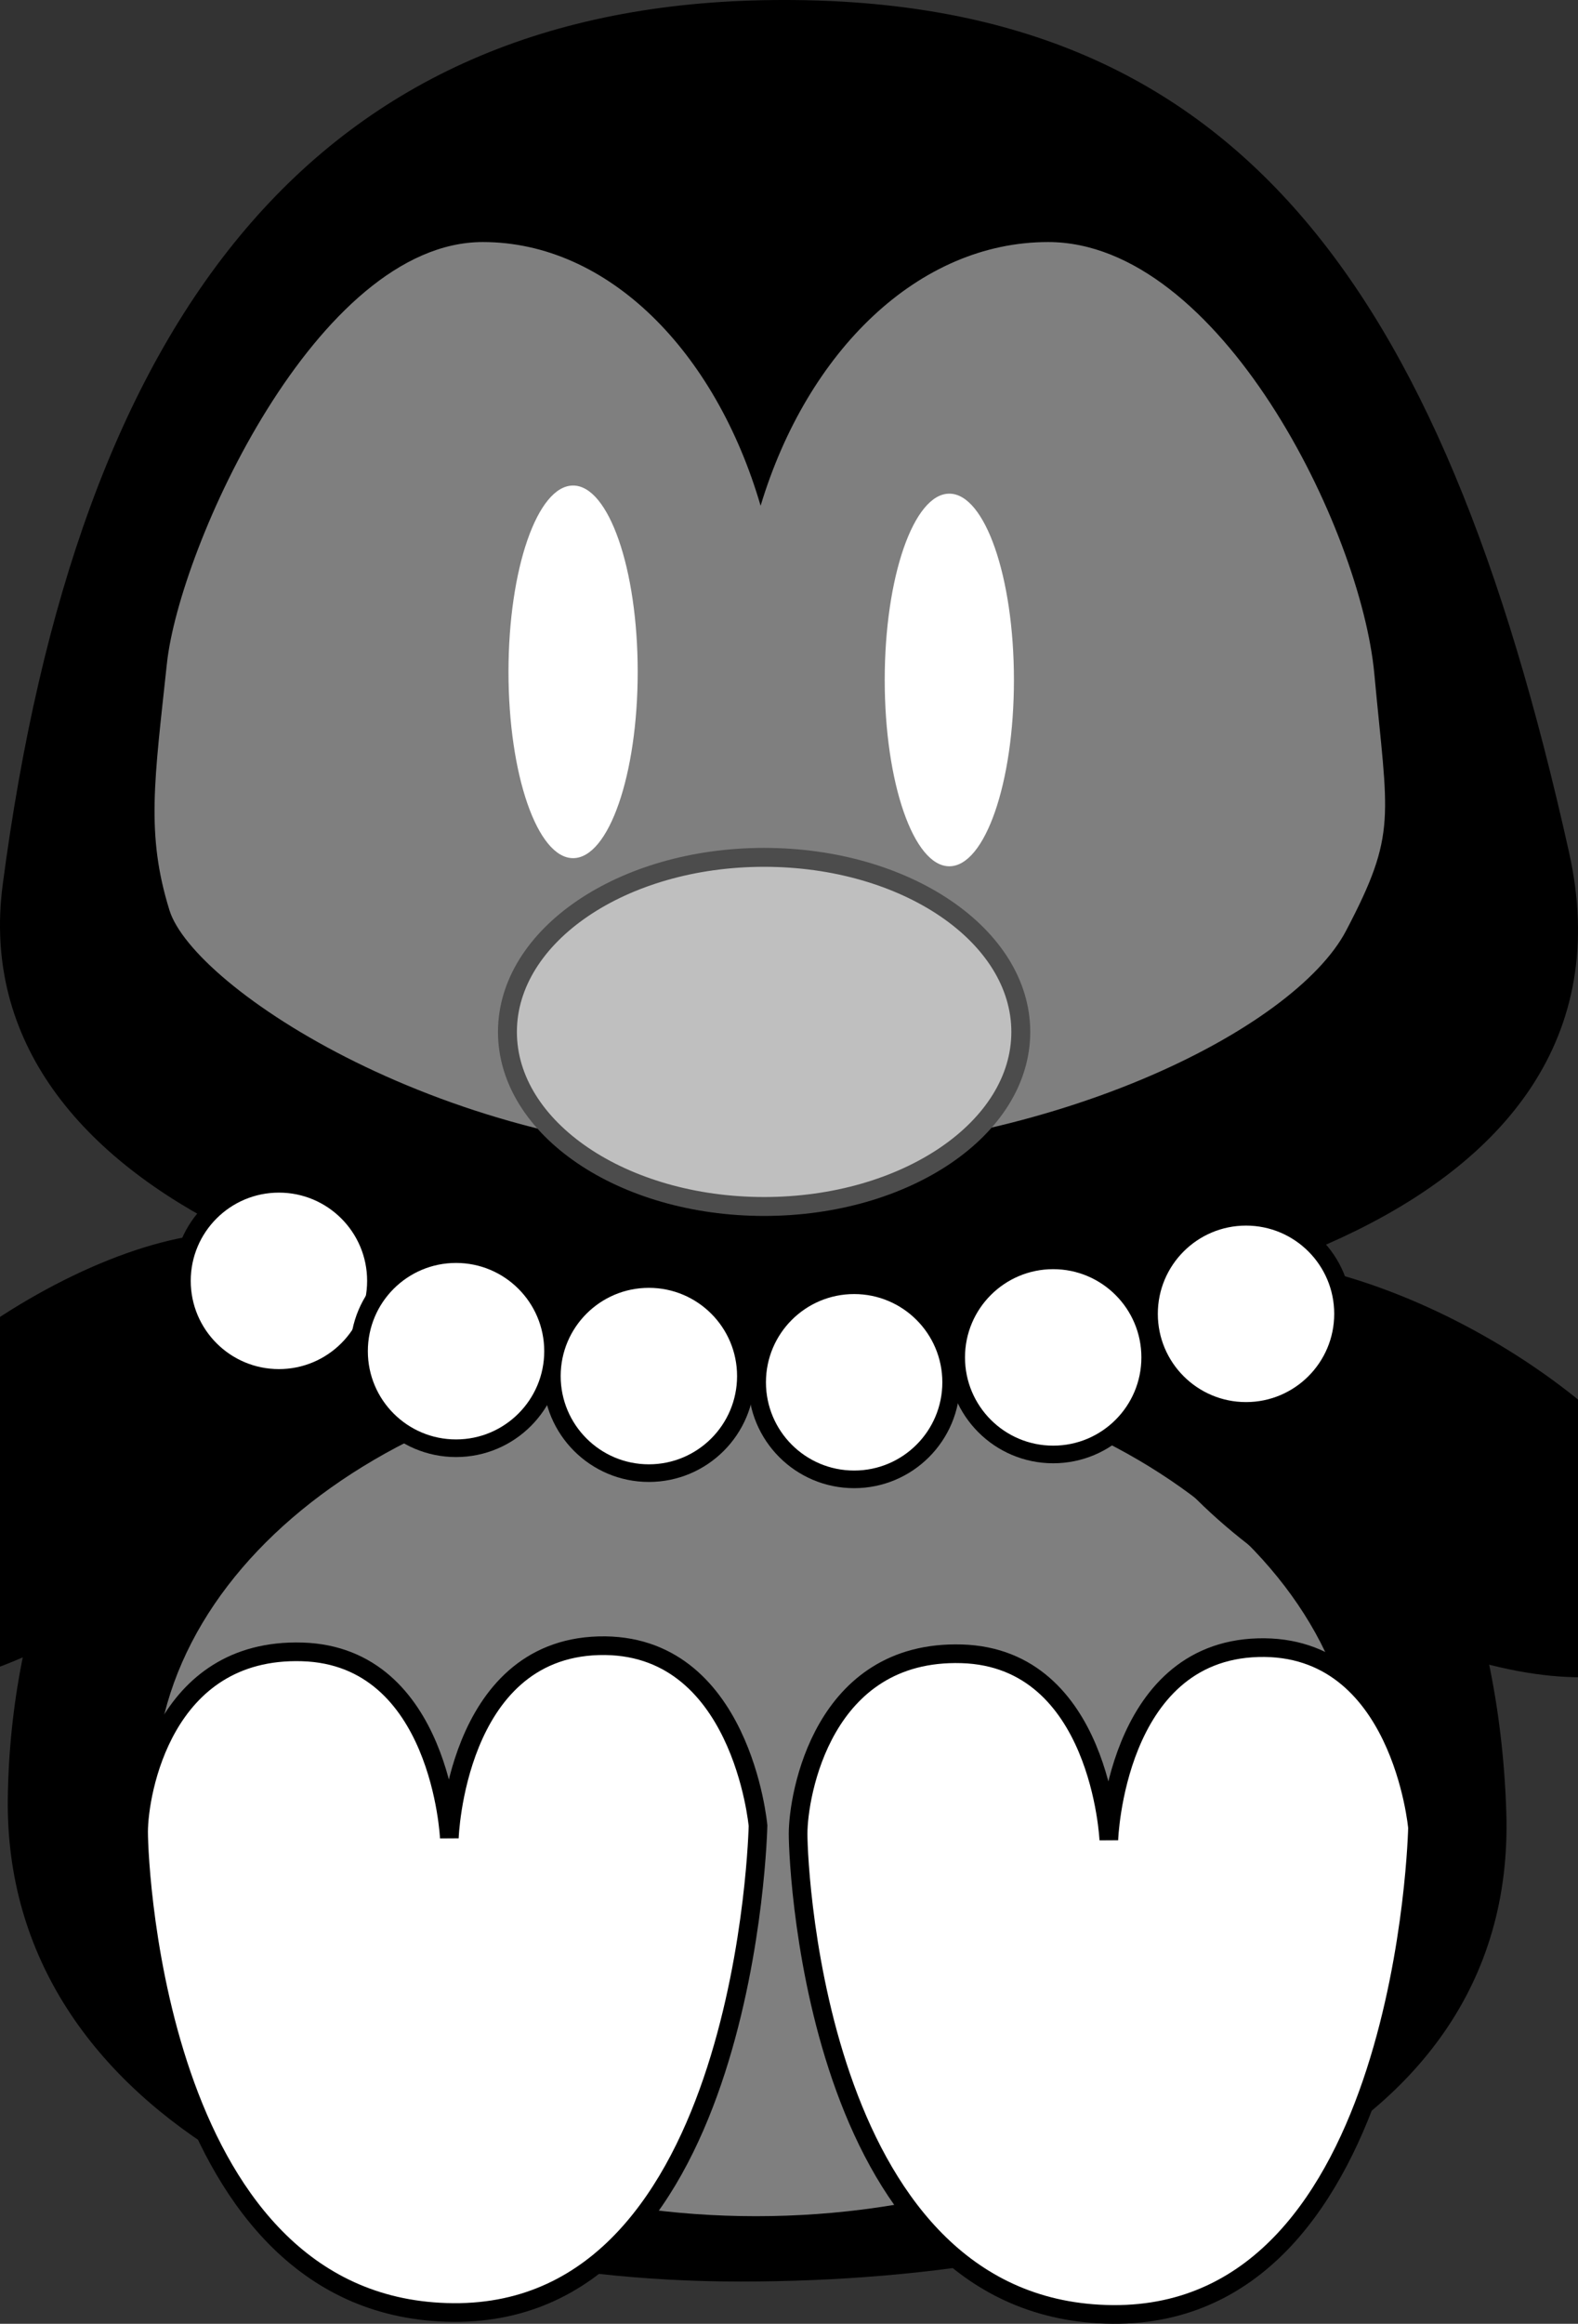
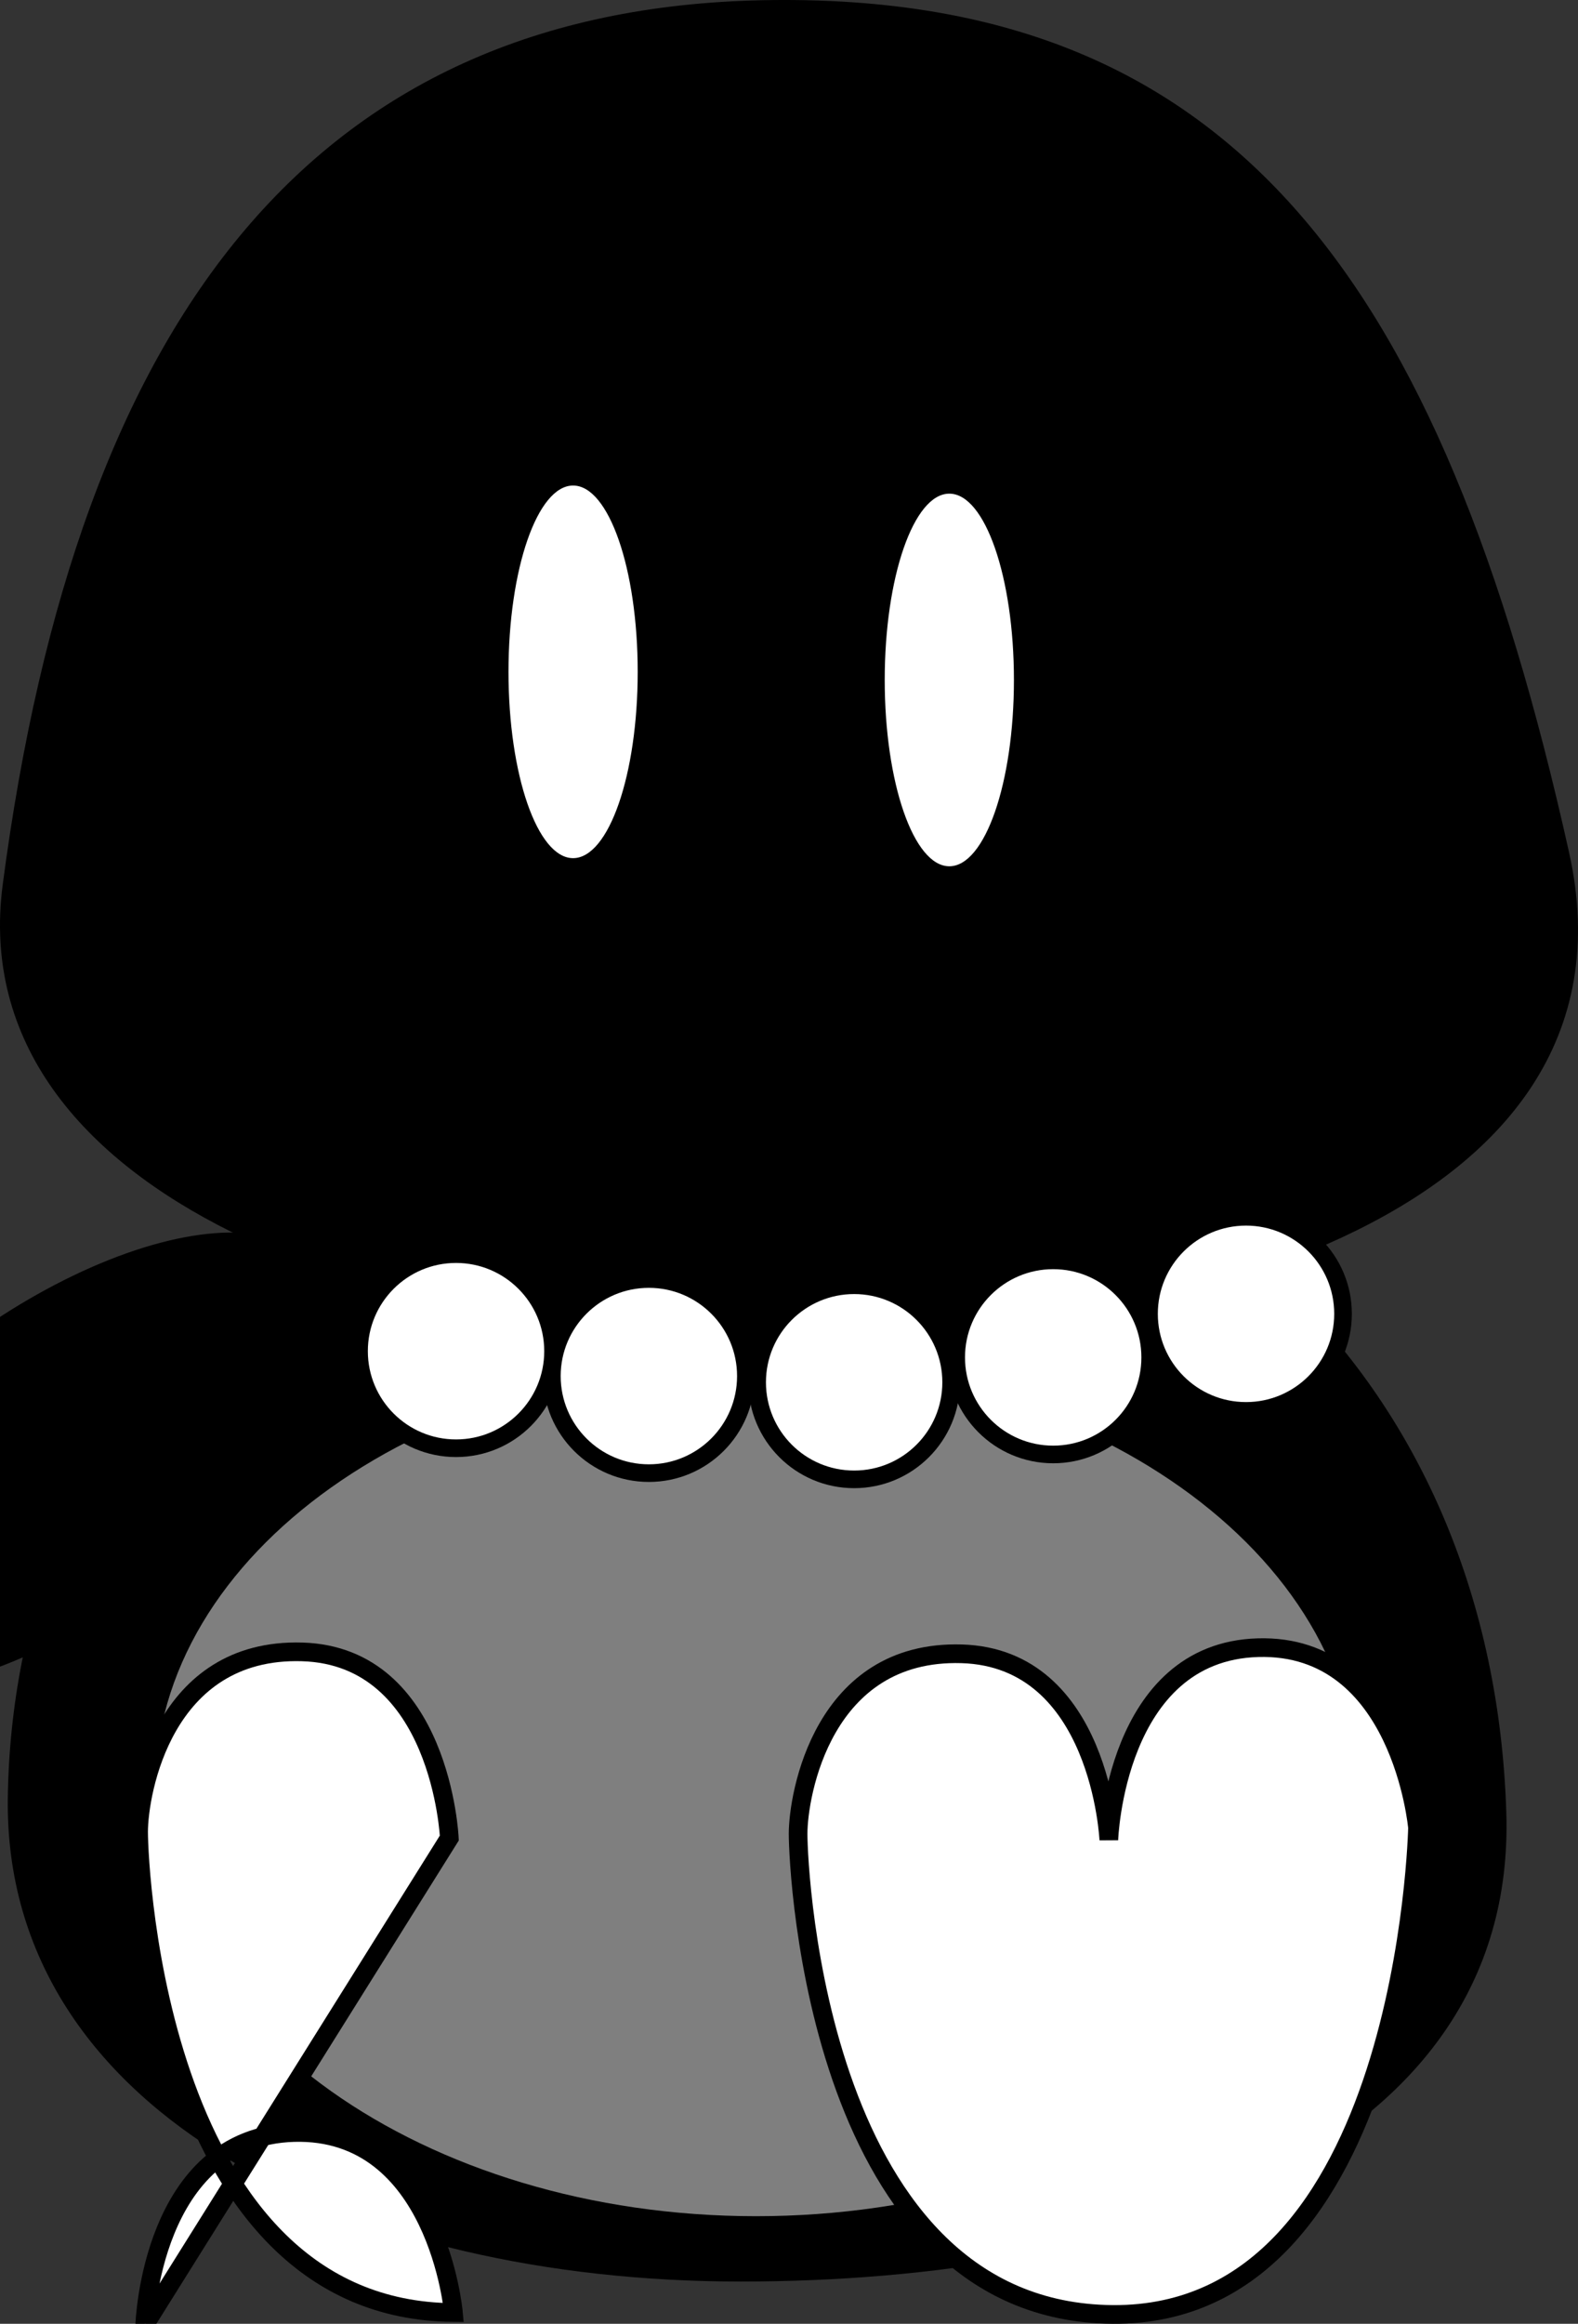
<svg xmlns="http://www.w3.org/2000/svg" xmlns:xlink="http://www.w3.org/1999/xlink" width="253.685" height="373.389">
  <rect width="100%" height="100%" fill="#333333" stroke="none" />
  <title>pearl penguin 5</title>
  <defs>
    <linearGradient id="linearGradient3287">
      <stop id="stop3289" offset="0" stop-color="#000000" />
      <stop offset="0.735" id="stop3295" stop-color="#000000" />
      <stop offset="0.887" id="stop3291" stop-color="#7f7f7f" />
      <stop id="stop3293" offset="1" stop-color="#ffffff" />
    </linearGradient>
    <linearGradient id="linearGradient3225">
      <stop offset="0" id="stop3227" stop-color="#ff6f00" />
      <stop offset="1" id="stop3229" stop-color="#ffff00" />
    </linearGradient>
    <radialGradient xlink:href="#linearGradient3287" id="radialGradient3281" gradientUnits="userSpaceOnUse" gradientTransform="matrix(1.297, 0.011, -0.011, 1.287, -438.188, -168.801)" cx="425.579" cy="249.189" fx="425.579" fy="249.189" r="126.842" />
    <radialGradient xlink:href="#linearGradient3225" id="radialGradient3283" gradientUnits="userSpaceOnUse" gradientTransform="matrix(0.979, 0, 0, 0.673, -4.332, 58.102)" spreadMethod="pad" cx="141.644" cy="171.377" fx="141.644" fy="171.377" r="43.209" />
    <radialGradient xlink:href="#linearGradient3287" id="radialGradient3330" cx="145.566" cy="317.4" fx="145.566" fy="317.4" r="123.242" gradientTransform="matrix(1.47, 0.02, -0.016, 1.131, -100.851, -53.711)" gradientUnits="userSpaceOnUse" />
    <radialGradient xlink:href="#linearGradient3225" id="radialGradient3358" cx="100.071" cy="333.682" fx="100.071" fy="333.682" r="50.789" gradientTransform="matrix(1.997, -0.006, 0.006, 1.87, -131.804, -291.541)" gradientUnits="userSpaceOnUse" />
    <radialGradient xlink:href="#linearGradient3225" id="radialGradient3362" gradientUnits="userSpaceOnUse" gradientTransform="matrix(1.997, -0.006, 0.006, 1.87, -23.783, -290.231)" cx="100.071" cy="333.682" fx="100.071" fy="333.682" r="50.789" />
    <pattern id="gridpattern" patternUnits="userSpaceOnUse" x="0" y="0" width="100" height="100">
      <image id="svg_2" x="0" y="0" width="100" height="100" />
    </pattern>
  </defs>
  <g display="inline">
    <title>Layer 1</title>
    <path id="path3317" d="m239.769,291.321c1.671,53.223 -59.564,72.889 -120.7,72.889c-61.137,0 -116.106,-26.051 -115.423,-75.296c0.814,-58.788 43.962,-111.154 115.423,-111.861c71.461,-0.707 118.605,47.543 120.7,114.267z" stroke-miterlimit="4" stroke-linejoin="round" stroke-linecap="round" stroke-width="4.784" stroke="#000000" fill="#000000" />
    <path d="m249.896,137.521c12.625,56.774 -64.474,75.63 -125.598,75.63c-61.124,0 -127.76,-22.76 -121.468,-70.675c12.006,-91.431 50.022,-139.33 121.468,-140.051c71.446,-0.722 104.95,42.247 125.598,135.096z" id="path3250" stroke-miterlimit="4" stroke-linejoin="round" stroke-linecap="round" stroke-width="4.833" stroke="#000000" fill="#000000" />
    <g externalResourcesRequired="false" id="g3244">
-       <path id="path3237" d="m77.621,38.893c-26.67,0 -48.789,49.03 -50.79,67.737c-2.008,18.777 -3.388,27.385 0.41,39.624c3.878,12.496 44.711,39.388 93.385,39.39c47.848,0.002 87.468,-20.259 95.773,-36.087c8.306,-15.828 6.698,-17.97 4.544,-41.276c-2.155,-23.306 -24.864,-69.388 -52.446,-69.388c-20.826,0 -38.717,17.51 -46.219,42.375c-7.255,-24.861 -24.521,-42.375 -44.656,-42.375l0,0l0,0l0,0l0,0z" stroke-miterlimit="4" stroke-linejoin="round" stroke-linecap="round" stroke-width="3" fill="#7f7f7f" />
      <path d="m102.519,107.953c0,16.533 -4.65,29.936 -10.386,29.936c-5.736,0 -10.386,-13.403 -10.386,-29.936c0,-16.533 4.65,-29.936 10.386,-29.936c5.736,0 10.386,13.403 10.386,29.936z" id="path3233" stroke-miterlimit="4" stroke-linejoin="round" stroke-linecap="round" stroke-width="3" fill="#ffffff" />
      <path id="path3235" d="m163.003,109.259c0,16.533 -4.65,29.936 -10.386,29.936c-5.736,0 -10.386,-13.403 -10.386,-29.936c0,-16.534 4.65,-29.937 10.386,-29.937c5.736,0 10.386,13.403 10.386,29.937z" stroke-miterlimit="4" stroke-linejoin="round" stroke-linecap="round" stroke-width="3" fill="#ffffff" />
-       <path d="m164.107,165.811c0,15.491 -18.475,28.05 -41.265,28.05c-22.789,0 -41.264,-12.559 -41.264,-28.05c0,-15.492 18.475,-28.05 41.264,-28.05c22.79,0 41.265,12.558 41.265,28.05z" stroke-miterlimit="4" stroke-linejoin="round" stroke-linecap="round" stroke-width="3.04" stroke="#4c4c4c" fill="#bfbfbf" id="svg_11" />
    </g>
    <path d="m218.161,287.517c0,37.878 -43.256,68.585 -96.615,68.585c-53.359,0 -96.615,-30.707 -96.615,-68.585c0,-37.879 43.256,-68.585 96.615,-68.585c53.359,0 96.615,30.706 96.615,68.585z" id="path3315" stroke-miterlimit="4" stroke-linejoin="round" stroke-linecap="round" stroke-width="3.3" fill="#7f7f7f" />
    <path d="m178.258,295.644c0,0 -1.315,-29.25 -23.662,-29.907c-22.348,-0.657 -26.291,22.676 -26.291,28.921c0,6.244 3.286,76.902 50.61,77.23c47.325,0.329 48.968,-78.216 48.968,-78.216c0,0 -2.629,-29.578 -25.634,-28.921c-23.005,0.658 -23.991,30.893 -23.991,30.893z" id="path3360" stroke-miterlimit="4" stroke-width="3" stroke="#000000" fill-rule="evenodd" fill="#ffffff" />
    <ellipse fill="#000000" stroke="#000000" stroke-width="5" cx="9.365" cy="234.885" id="svg_1" rx="49.976" ry="22" transform="rotate(-35.988 9.365 234.885)" />
-     <ellipse fill="#000000" stroke="#000000" stroke-width="5" cx="226.365" cy="235.885" rx="49.976" ry="22" transform="rotate(29.372 226.365 235.885)" id="svg_3" />
-     <circle fill="#ffffff" stroke="#000000" stroke-width="2.833" stroke-dasharray="null" stroke-linejoin="round" stroke-linecap="round" cx="44.842" cy="205.811" r="15.595" id="svg_4" />
    <circle fill="#ffffff" stroke="#000000" stroke-width="2.833" stroke-dasharray="null" stroke-linejoin="round" stroke-linecap="round" cx="73.315" cy="217.111" r="15.595" id="svg_6" />
    <circle fill="#ffffff" stroke="#000000" stroke-width="2.833" stroke-dasharray="null" stroke-linejoin="round" stroke-linecap="round" cx="104.315" cy="221.111" r="15.595" id="svg_7" />
    <circle fill="#ffffff" stroke="#000000" stroke-width="2.833" stroke-dasharray="null" stroke-linejoin="round" stroke-linecap="round" cx="137.315" cy="222.111" r="15.595" id="svg_8" />
    <circle fill="#ffffff" stroke="#000000" stroke-width="2.833" stroke-dasharray="null" stroke-linejoin="round" stroke-linecap="round" cx="169.315" cy="218.111" r="15.595" id="svg_9" />
    <circle fill="#ffffff" stroke="#000000" stroke-width="2.833" stroke-dasharray="null" stroke-linejoin="round" stroke-linecap="round" cx="200.315" cy="211.111" r="15.595" id="svg_10" />
-     <path id="path3350" d="m72.236,295.334c0,0 -1.315,-29.249 -23.662,-29.906c-22.348,-0.657 -26.291,22.676 -26.291,28.92c0,6.244 3.286,76.902 50.611,77.231c47.324,0.329 48.967,-78.217 48.967,-78.217c0,0 -2.629,-29.578 -25.634,-28.92c-23.005,0.657 -23.991,30.892 -23.991,30.892z" stroke-miterlimit="4" stroke-width="3" stroke="#000000" fill-rule="evenodd" fill="#ffffff" />
+     <path id="path3350" d="m72.236,295.334c0,0 -1.315,-29.249 -23.662,-29.906c-22.348,-0.657 -26.291,22.676 -26.291,28.92c0,6.244 3.286,76.902 50.611,77.231c0,0 -2.629,-29.578 -25.634,-28.92c-23.005,0.657 -23.991,30.892 -23.991,30.892z" stroke-miterlimit="4" stroke-width="3" stroke="#000000" fill-rule="evenodd" fill="#ffffff" />
  </g>
</svg>